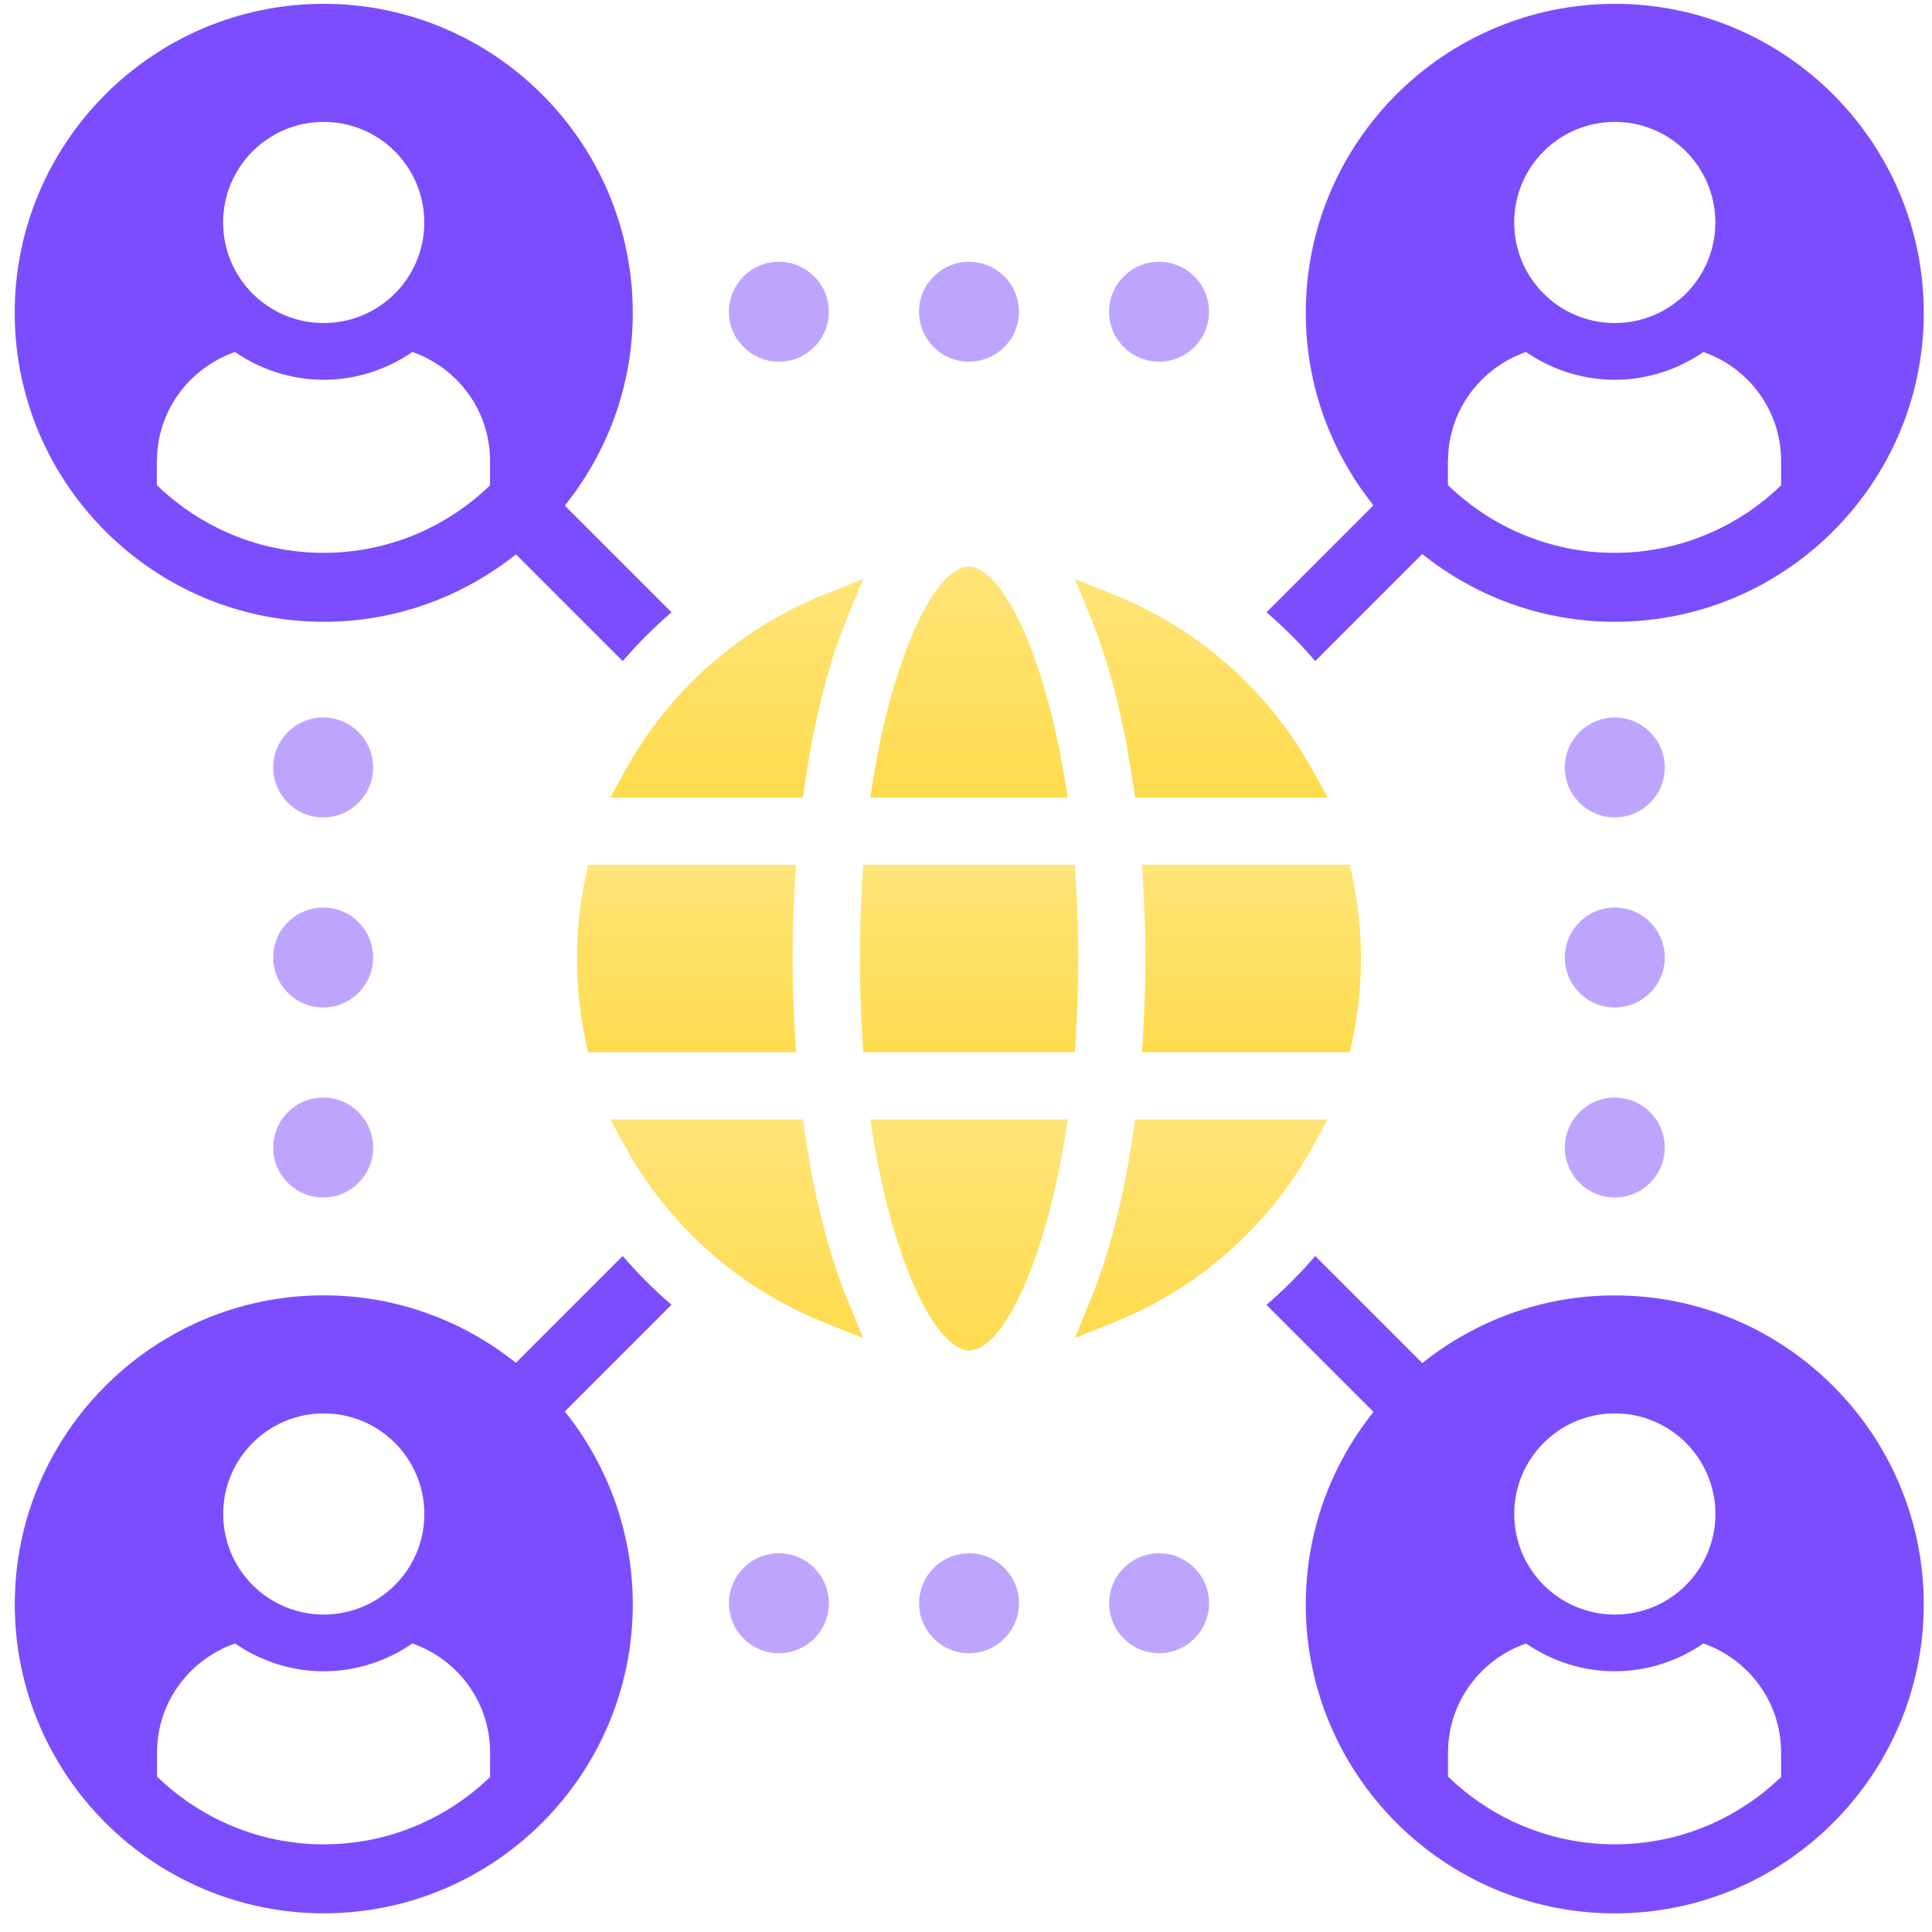
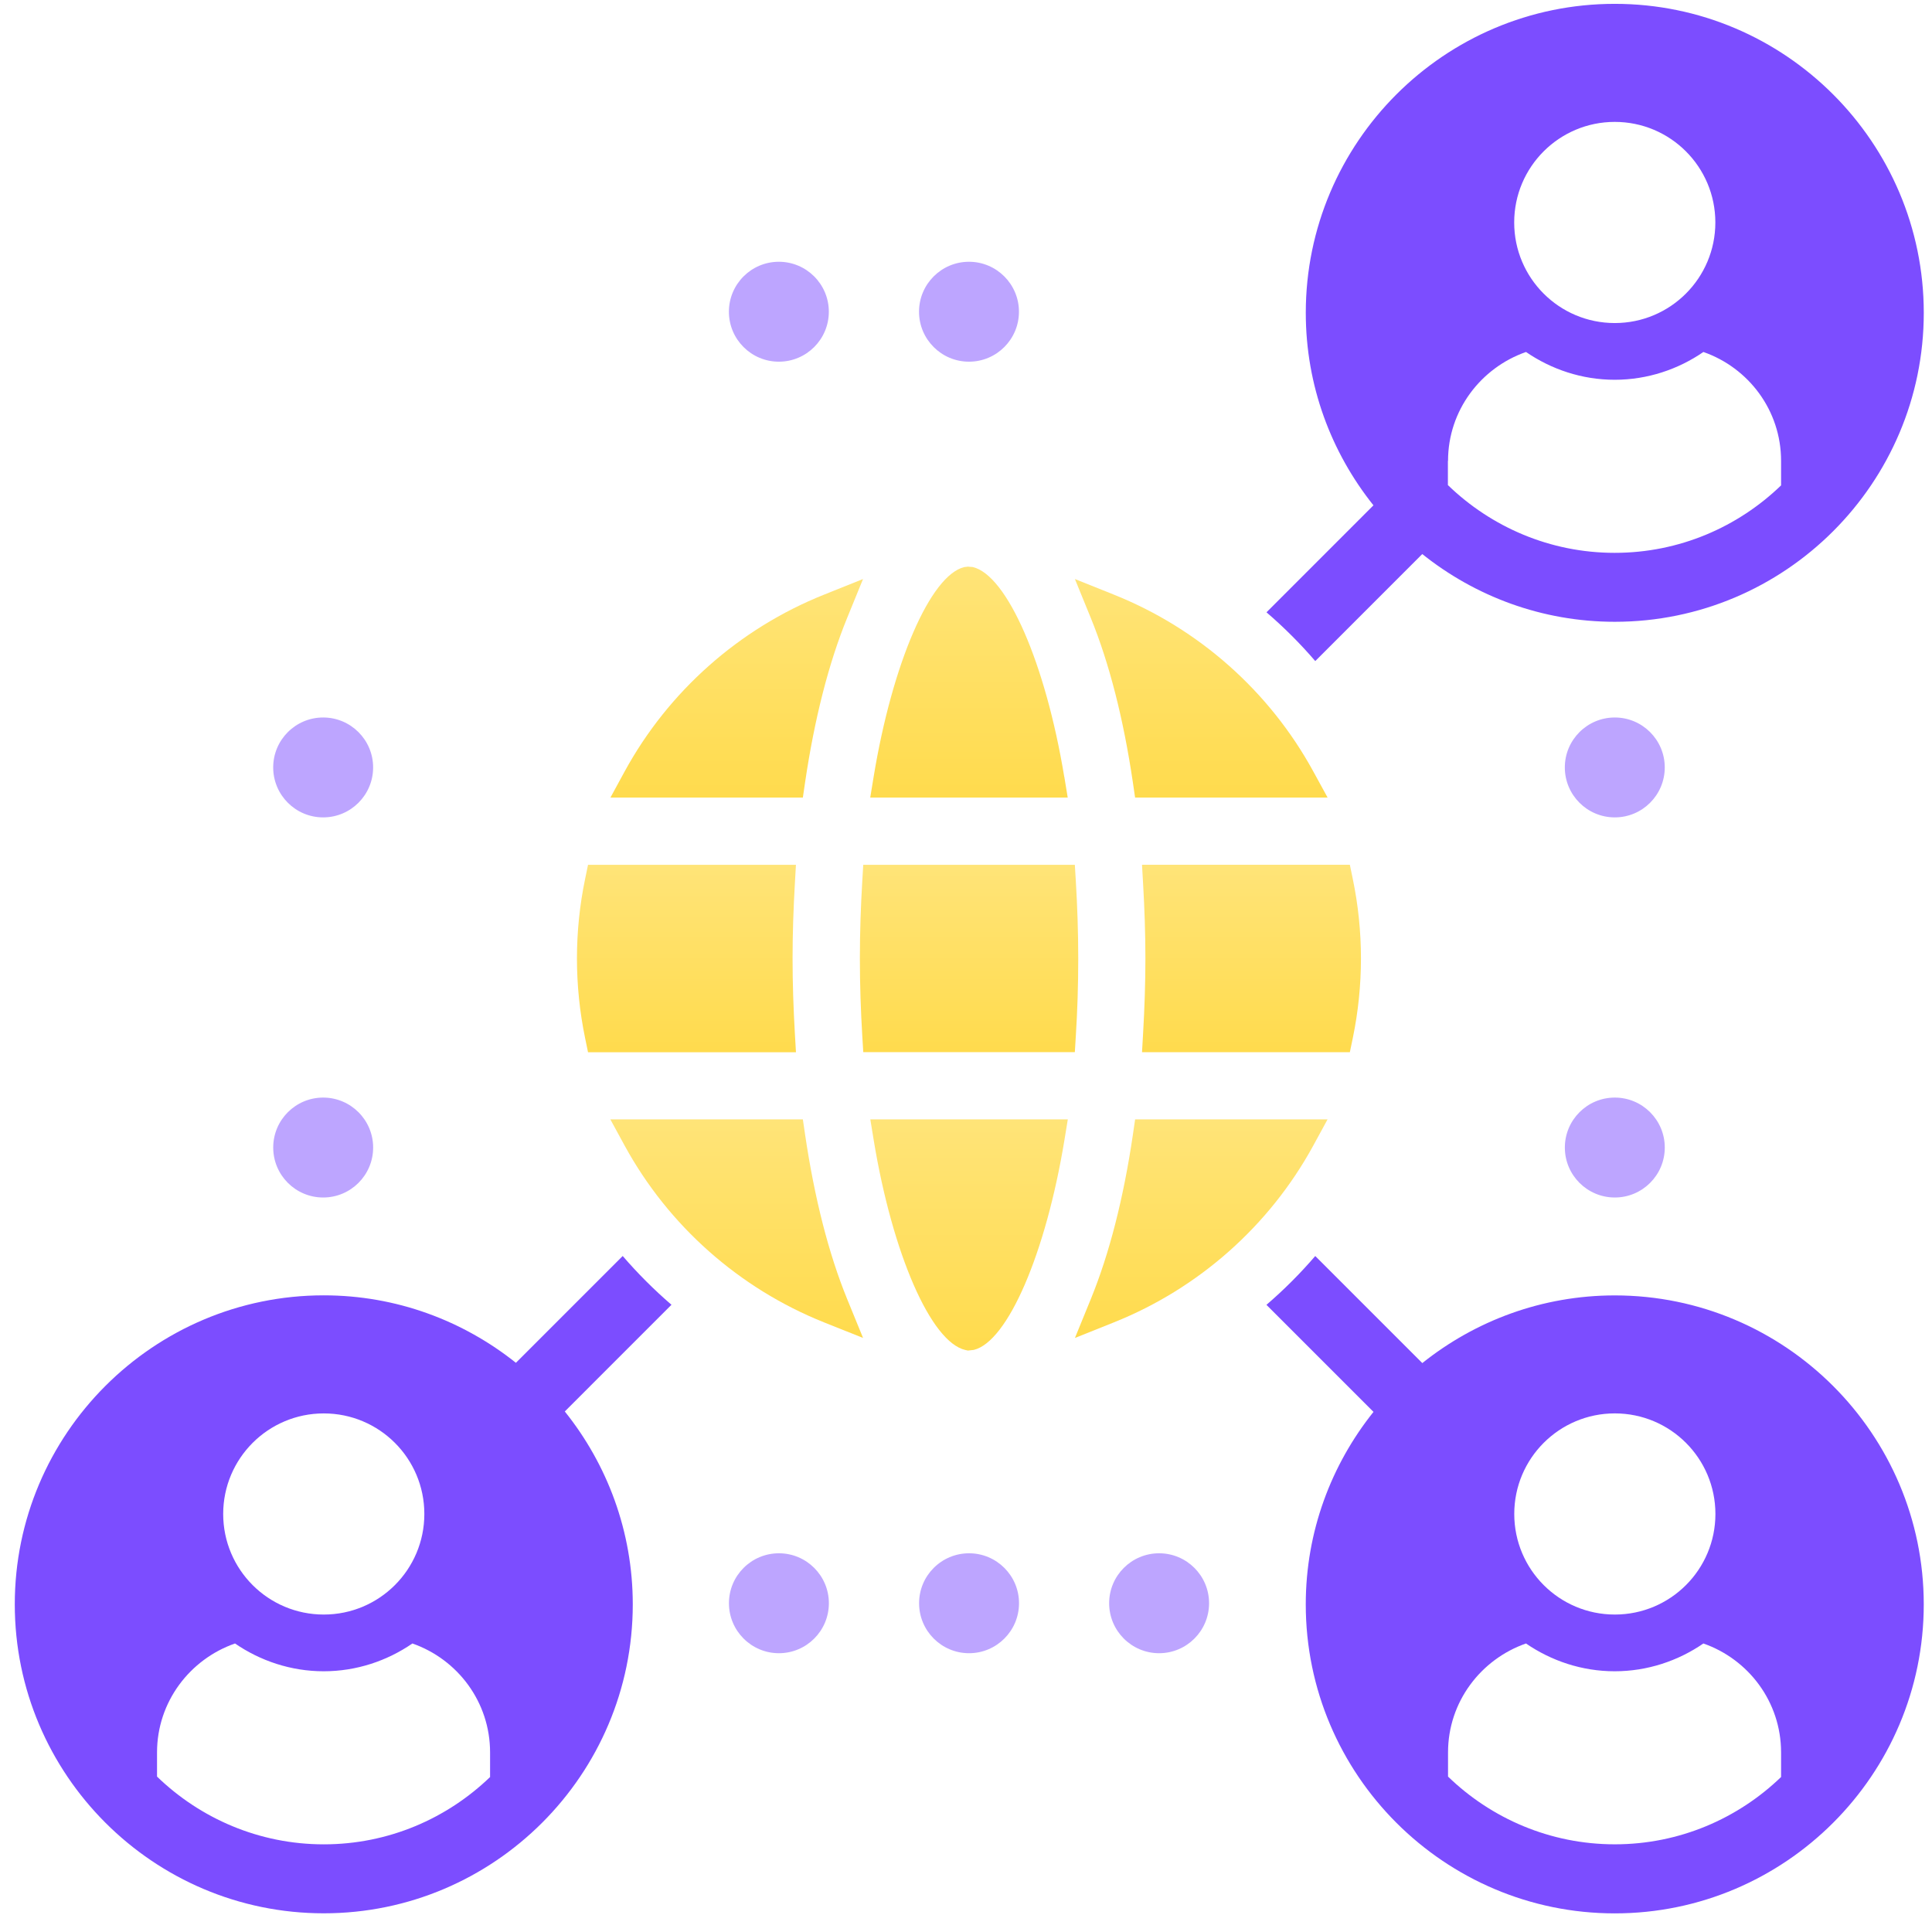
<svg xmlns="http://www.w3.org/2000/svg" width="86" height="86" viewBox="0 0 86 86" fill="none">
  <g clip-path="url(#clip0_193_110)">
-     <path d="M14.41 27.678C17.644 27.678 20.614 26.55 22.966 24.676L27.719 29.428C28.389 28.649 29.113 27.925 29.892 27.256L25.142 22.506C27.03 20.151 28.167 17.171 28.167 13.925C28.164 6.34 21.991 0.171 14.409 0.171C6.827 0.171 0.655 6.34 0.655 13.925C0.655 21.51 6.828 27.678 14.41 27.678ZM14.409 5.426C16.883 5.426 18.886 7.429 18.886 9.903C18.886 12.377 16.884 14.38 14.41 14.38C11.935 14.38 9.933 12.377 9.932 9.903C9.932 7.429 11.938 5.426 14.409 5.426ZM6.988 20.516C6.988 18.267 8.449 16.37 10.458 15.668C11.583 16.44 12.945 16.905 14.406 16.905C15.868 16.905 17.233 16.44 18.355 15.668C20.364 16.37 21.812 18.267 21.813 20.516L21.813 21.606C19.89 23.461 17.281 24.609 14.404 24.609C11.526 24.609 8.904 23.455 6.981 21.593L6.981 20.516H6.988Z" fill="#7C4DFF" />
    <path d="M71.881 57.663C68.641 57.663 65.667 58.794 63.312 60.675L58.546 55.91C57.877 56.689 57.152 57.413 56.374 58.083L61.139 62.848C59.258 65.2 58.124 68.177 58.124 71.417C58.124 79.002 64.297 85.171 71.879 85.171C79.461 85.171 85.633 79.002 85.633 71.417C85.633 63.832 79.46 57.663 71.878 57.663H71.881ZM71.881 62.915C74.355 62.915 76.358 64.918 76.359 67.392C76.359 69.866 74.356 71.869 71.882 71.869C69.408 71.869 67.405 69.866 67.405 67.392C67.404 64.918 69.41 62.915 71.881 62.915ZM79.288 79.095C77.365 80.95 74.757 82.097 71.879 82.097C69.001 82.097 66.38 80.944 64.457 79.082L64.457 78.005C64.457 75.756 65.918 73.859 67.927 73.157C69.052 73.929 70.414 74.394 71.875 74.394C73.337 74.394 74.702 73.929 75.823 73.157C77.833 73.859 79.281 75.756 79.282 78.005L79.282 79.095H79.288Z" fill="#7C4DFF" />
    <path opacity="0.5" d="M34.67 16.1C35.897 16.1 36.894 15.104 36.894 13.876C36.894 12.649 35.897 11.652 34.669 11.652C33.442 11.652 32.446 12.649 32.446 13.876C32.446 15.104 33.442 16.1 34.67 16.1Z" fill="#7C4DFF" />
-     <path opacity="0.5" d="M51.594 16.1C52.821 16.1 53.818 15.104 53.818 13.876C53.818 12.649 52.821 11.652 51.593 11.652C50.366 11.652 49.369 12.649 49.37 13.876C49.37 15.104 50.366 16.1 51.594 16.1Z" fill="#7C4DFF" />
    <path opacity="0.5" d="M43.133 16.1C44.361 16.1 45.357 15.104 45.357 13.876C45.357 12.649 44.36 11.652 43.133 11.652C41.906 11.652 40.909 12.649 40.909 13.876C40.909 15.104 41.906 16.1 43.133 16.1Z" fill="#7C4DFF" />
    <path opacity="0.5" d="M34.672 69.142C33.444 69.142 32.448 70.138 32.448 71.365C32.448 72.593 33.445 73.59 34.672 73.59C35.9 73.59 36.896 72.593 36.896 71.365C36.896 70.138 35.899 69.142 34.672 69.142Z" fill="#7C4DFF" />
    <path opacity="0.5" d="M51.596 69.142C50.368 69.142 49.372 70.138 49.372 71.365C49.372 72.593 50.369 73.59 51.596 73.59C52.824 73.59 53.82 72.593 53.82 71.365C53.82 70.138 52.823 69.142 51.596 69.142Z" fill="#7C4DFF" />
    <path opacity="0.5" d="M43.136 69.142C41.908 69.142 40.911 70.138 40.912 71.365C40.912 72.593 41.908 73.59 43.136 73.59C44.363 73.59 45.36 72.593 45.36 71.365C45.36 70.138 44.363 69.142 43.136 69.142Z" fill="#7C4DFF" />
    <path opacity="0.5" d="M71.88 31.938C70.653 31.938 69.656 32.934 69.656 34.161C69.656 35.389 70.653 36.385 71.88 36.385C73.108 36.385 74.104 35.389 74.104 34.161C74.104 32.934 73.107 31.938 71.88 31.938Z" fill="#7C4DFF" />
    <path opacity="0.5" d="M71.881 48.857C70.653 48.857 69.657 49.854 69.657 51.081C69.657 52.309 70.653 53.305 71.881 53.305C73.108 53.305 74.105 52.309 74.105 51.081C74.105 49.854 73.108 48.857 71.881 48.857Z" fill="#7C4DFF" />
-     <path opacity="0.5" d="M71.88 40.398C70.653 40.398 69.656 41.394 69.656 42.621C69.656 43.849 70.653 44.845 71.88 44.845C73.108 44.845 74.105 43.849 74.105 42.621C74.104 41.394 73.108 40.398 71.88 40.398Z" fill="#7C4DFF" />
    <path opacity="0.5" d="M14.385 31.938C13.157 31.938 12.161 32.934 12.161 34.161C12.161 35.389 13.158 36.385 14.385 36.385C15.612 36.385 16.609 35.389 16.609 34.161C16.609 32.934 15.612 31.938 14.385 31.938Z" fill="#7C4DFF" />
    <path opacity="0.5" d="M14.385 48.857C13.158 48.857 12.161 49.854 12.162 51.081C12.162 52.309 13.158 53.305 14.386 53.305C15.613 53.305 16.61 52.309 16.61 51.081C16.61 49.854 15.613 48.857 14.385 48.857Z" fill="#7C4DFF" />
-     <path opacity="0.5" d="M14.385 40.398C13.158 40.398 12.161 41.394 12.161 42.621C12.161 43.849 13.158 44.845 14.385 44.845C15.613 44.845 16.609 43.849 16.609 42.621C16.609 41.394 15.613 40.398 14.385 40.398Z" fill="#7C4DFF" />
    <path d="M58.548 29.425L63.31 24.663C65.663 26.544 68.64 27.678 71.88 27.678C79.462 27.678 85.634 21.51 85.634 13.925C85.633 6.34 79.461 0.171 71.879 0.171C64.296 0.171 58.124 6.34 58.125 13.925C58.125 17.165 59.256 20.138 61.137 22.494L56.376 27.256C57.154 27.925 57.879 28.649 58.548 29.428L58.548 29.425ZM71.879 5.426C74.353 5.426 76.356 7.429 76.356 9.903C76.356 12.377 74.353 14.38 71.879 14.38C69.405 14.38 67.402 12.377 67.402 9.903C67.402 7.429 69.408 5.426 71.879 5.426ZM64.457 20.516C64.457 18.267 65.918 16.37 67.928 15.668C69.053 16.44 70.415 16.905 71.876 16.905C73.337 16.905 74.703 16.44 75.824 15.668C77.834 16.37 79.282 18.267 79.282 20.516L79.282 21.606C77.36 23.461 74.751 24.609 71.873 24.609C68.995 24.609 66.374 23.455 64.451 21.593L64.451 20.516H64.457Z" fill="#7C4DFF" />
    <path d="M27.717 55.91L22.965 60.663C20.613 58.788 17.645 57.66 14.411 57.66C6.829 57.66 0.657 63.829 0.658 71.414C0.658 78.999 6.83 85.168 14.413 85.168C21.995 85.168 28.167 78.999 28.167 71.414C28.166 68.168 27.029 65.184 25.141 62.829L29.89 58.08C29.111 57.41 28.387 56.686 27.717 55.907L27.717 55.91ZM14.412 62.916C16.886 62.916 18.889 64.918 18.889 67.392C18.889 69.866 16.886 71.869 14.412 71.869C11.938 71.869 9.935 69.866 9.935 67.392C9.935 64.918 11.941 62.916 14.412 62.916ZM21.822 79.095C19.899 80.951 17.29 82.098 14.412 82.098C11.535 82.098 8.913 80.944 6.99 79.082L6.99 78.006C6.99 75.756 8.451 73.859 10.461 73.157C11.586 73.929 12.948 74.394 14.409 74.394C15.87 74.394 17.235 73.929 18.357 73.157C20.366 73.859 21.815 75.756 21.815 78.006L21.815 79.095H21.822Z" fill="#7C4DFF" />
    <path d="M47.374 34.581C46.54 29.521 44.826 25.596 43.297 25.24L43.111 25.227L43.111 25.221L42.922 25.243C41.413 25.608 39.718 29.534 38.888 34.581L38.737 35.504H47.528L47.377 34.581H47.374Z" fill="url(#paint0_linear_193_110)" />
    <path d="M50.428 34.825L50.527 35.504H59.097L58.453 34.328C56.507 30.771 53.36 27.98 49.585 26.471L47.848 25.775L48.556 27.509C49.38 29.528 50.008 31.989 50.428 34.825Z" fill="url(#paint1_linear_193_110)" />
    <path d="M50.835 46.836H60.087L60.219 46.201C60.459 45.041 60.581 43.852 60.581 42.663C60.581 41.474 60.459 40.289 60.218 39.129L60.087 38.494H50.835L50.883 39.337C50.947 40.446 50.986 41.561 50.986 42.666C50.986 43.772 50.947 44.887 50.883 45.996L50.835 46.839L50.835 46.836Z" fill="url(#paint2_linear_193_110)" />
    <path d="M47.996 42.666C47.996 41.455 47.954 40.324 47.89 39.244L47.845 38.497H38.426L38.382 39.244C38.318 40.324 38.276 41.455 38.276 42.666C38.276 43.877 38.318 45.012 38.382 46.089L38.427 46.835H47.845L47.89 46.089C47.958 45.009 47.996 43.874 47.996 42.663L47.996 42.666Z" fill="url(#paint3_linear_193_110)" />
    <path d="M35.43 38.497H26.175L26.044 39.132C25.803 40.292 25.682 41.481 25.682 42.666C25.682 43.852 25.804 45.041 26.044 46.204L26.175 46.839H35.431L35.382 45.996C35.318 44.887 35.28 43.772 35.28 42.666C35.28 41.561 35.318 40.446 35.382 39.337L35.43 38.494L35.43 38.497Z" fill="url(#paint4_linear_193_110)" />
    <path d="M35.838 50.508L35.738 49.828H27.169L27.81 51.004C29.755 54.561 32.903 57.352 36.678 58.862L38.418 59.557L37.709 57.823C36.886 55.805 36.258 53.343 35.838 50.508Z" fill="url(#paint5_linear_193_110)" />
    <path d="M59.097 49.828H50.528L50.429 50.508C50.012 53.343 49.381 55.805 48.557 57.823L47.849 59.557L49.586 58.862C53.361 57.352 56.508 54.561 58.453 51.004L59.094 49.828H59.097Z" fill="url(#paint6_linear_193_110)" />
    <path d="M27.168 35.504H35.738L35.837 34.825C36.257 31.989 36.885 29.528 37.708 27.509L38.416 25.775L36.679 26.471C32.904 27.98 29.758 30.771 27.812 34.328L27.172 35.504H27.168Z" fill="url(#paint7_linear_193_110)" />
    <path d="M38.892 50.754C39.725 55.811 41.437 59.74 42.968 60.092L43.087 60.118L43.347 60.089C44.856 59.724 46.551 55.795 47.381 50.751L47.532 49.828H38.741L38.892 50.751L38.892 50.754Z" fill="url(#paint8_linear_193_110)" />
  </g>
  <defs>
    <linearGradient id="paint0_linear_193_110" x1="43.132" y1="25.221" x2="43.132" y2="35.504" gradientUnits="userSpaceOnUse">
      <stop stop-color="#FFE478" />
      <stop offset="1" stop-color="#FFDB4D" />
    </linearGradient>
    <linearGradient id="paint1_linear_193_110" x1="53.472" y1="25.775" x2="53.472" y2="35.504" gradientUnits="userSpaceOnUse">
      <stop stop-color="#FFE478" />
      <stop offset="1" stop-color="#FFDB4D" />
    </linearGradient>
    <linearGradient id="paint2_linear_193_110" x1="55.708" y1="38.494" x2="55.708" y2="46.839" gradientUnits="userSpaceOnUse">
      <stop stop-color="#FFE478" />
      <stop offset="1" stop-color="#FFDB4D" />
    </linearGradient>
    <linearGradient id="paint3_linear_193_110" x1="43.136" y1="38.497" x2="43.136" y2="46.835" gradientUnits="userSpaceOnUse">
      <stop stop-color="#FFE478" />
      <stop offset="1" stop-color="#FFDB4D" />
    </linearGradient>
    <linearGradient id="paint4_linear_193_110" x1="30.556" y1="38.494" x2="30.556" y2="46.839" gradientUnits="userSpaceOnUse">
      <stop stop-color="#FFE478" />
      <stop offset="1" stop-color="#FFDB4D" />
    </linearGradient>
    <linearGradient id="paint5_linear_193_110" x1="32.793" y1="49.828" x2="32.793" y2="59.557" gradientUnits="userSpaceOnUse">
      <stop stop-color="#FFE478" />
      <stop offset="1" stop-color="#FFDB4D" />
    </linearGradient>
    <linearGradient id="paint6_linear_193_110" x1="53.473" y1="49.828" x2="53.473" y2="59.557" gradientUnits="userSpaceOnUse">
      <stop stop-color="#FFE478" />
      <stop offset="1" stop-color="#FFDB4D" />
    </linearGradient>
    <linearGradient id="paint7_linear_193_110" x1="32.792" y1="25.775" x2="32.792" y2="35.504" gradientUnits="userSpaceOnUse">
      <stop stop-color="#FFE478" />
      <stop offset="1" stop-color="#FFDB4D" />
    </linearGradient>
    <linearGradient id="paint8_linear_193_110" x1="43.136" y1="49.828" x2="43.136" y2="60.118" gradientUnits="userSpaceOnUse">
      <stop stop-color="#FFE478" />
      <stop offset="1" stop-color="#FFDB4D" />
    </linearGradient>
    <clipPath id="clip0_193_110">
      <rect width="84.979" height="85" fill="white" transform="matrix(1 0 4.39284e-05 1 0.654 0.171)" />
    </clipPath>
  </defs>
</svg>